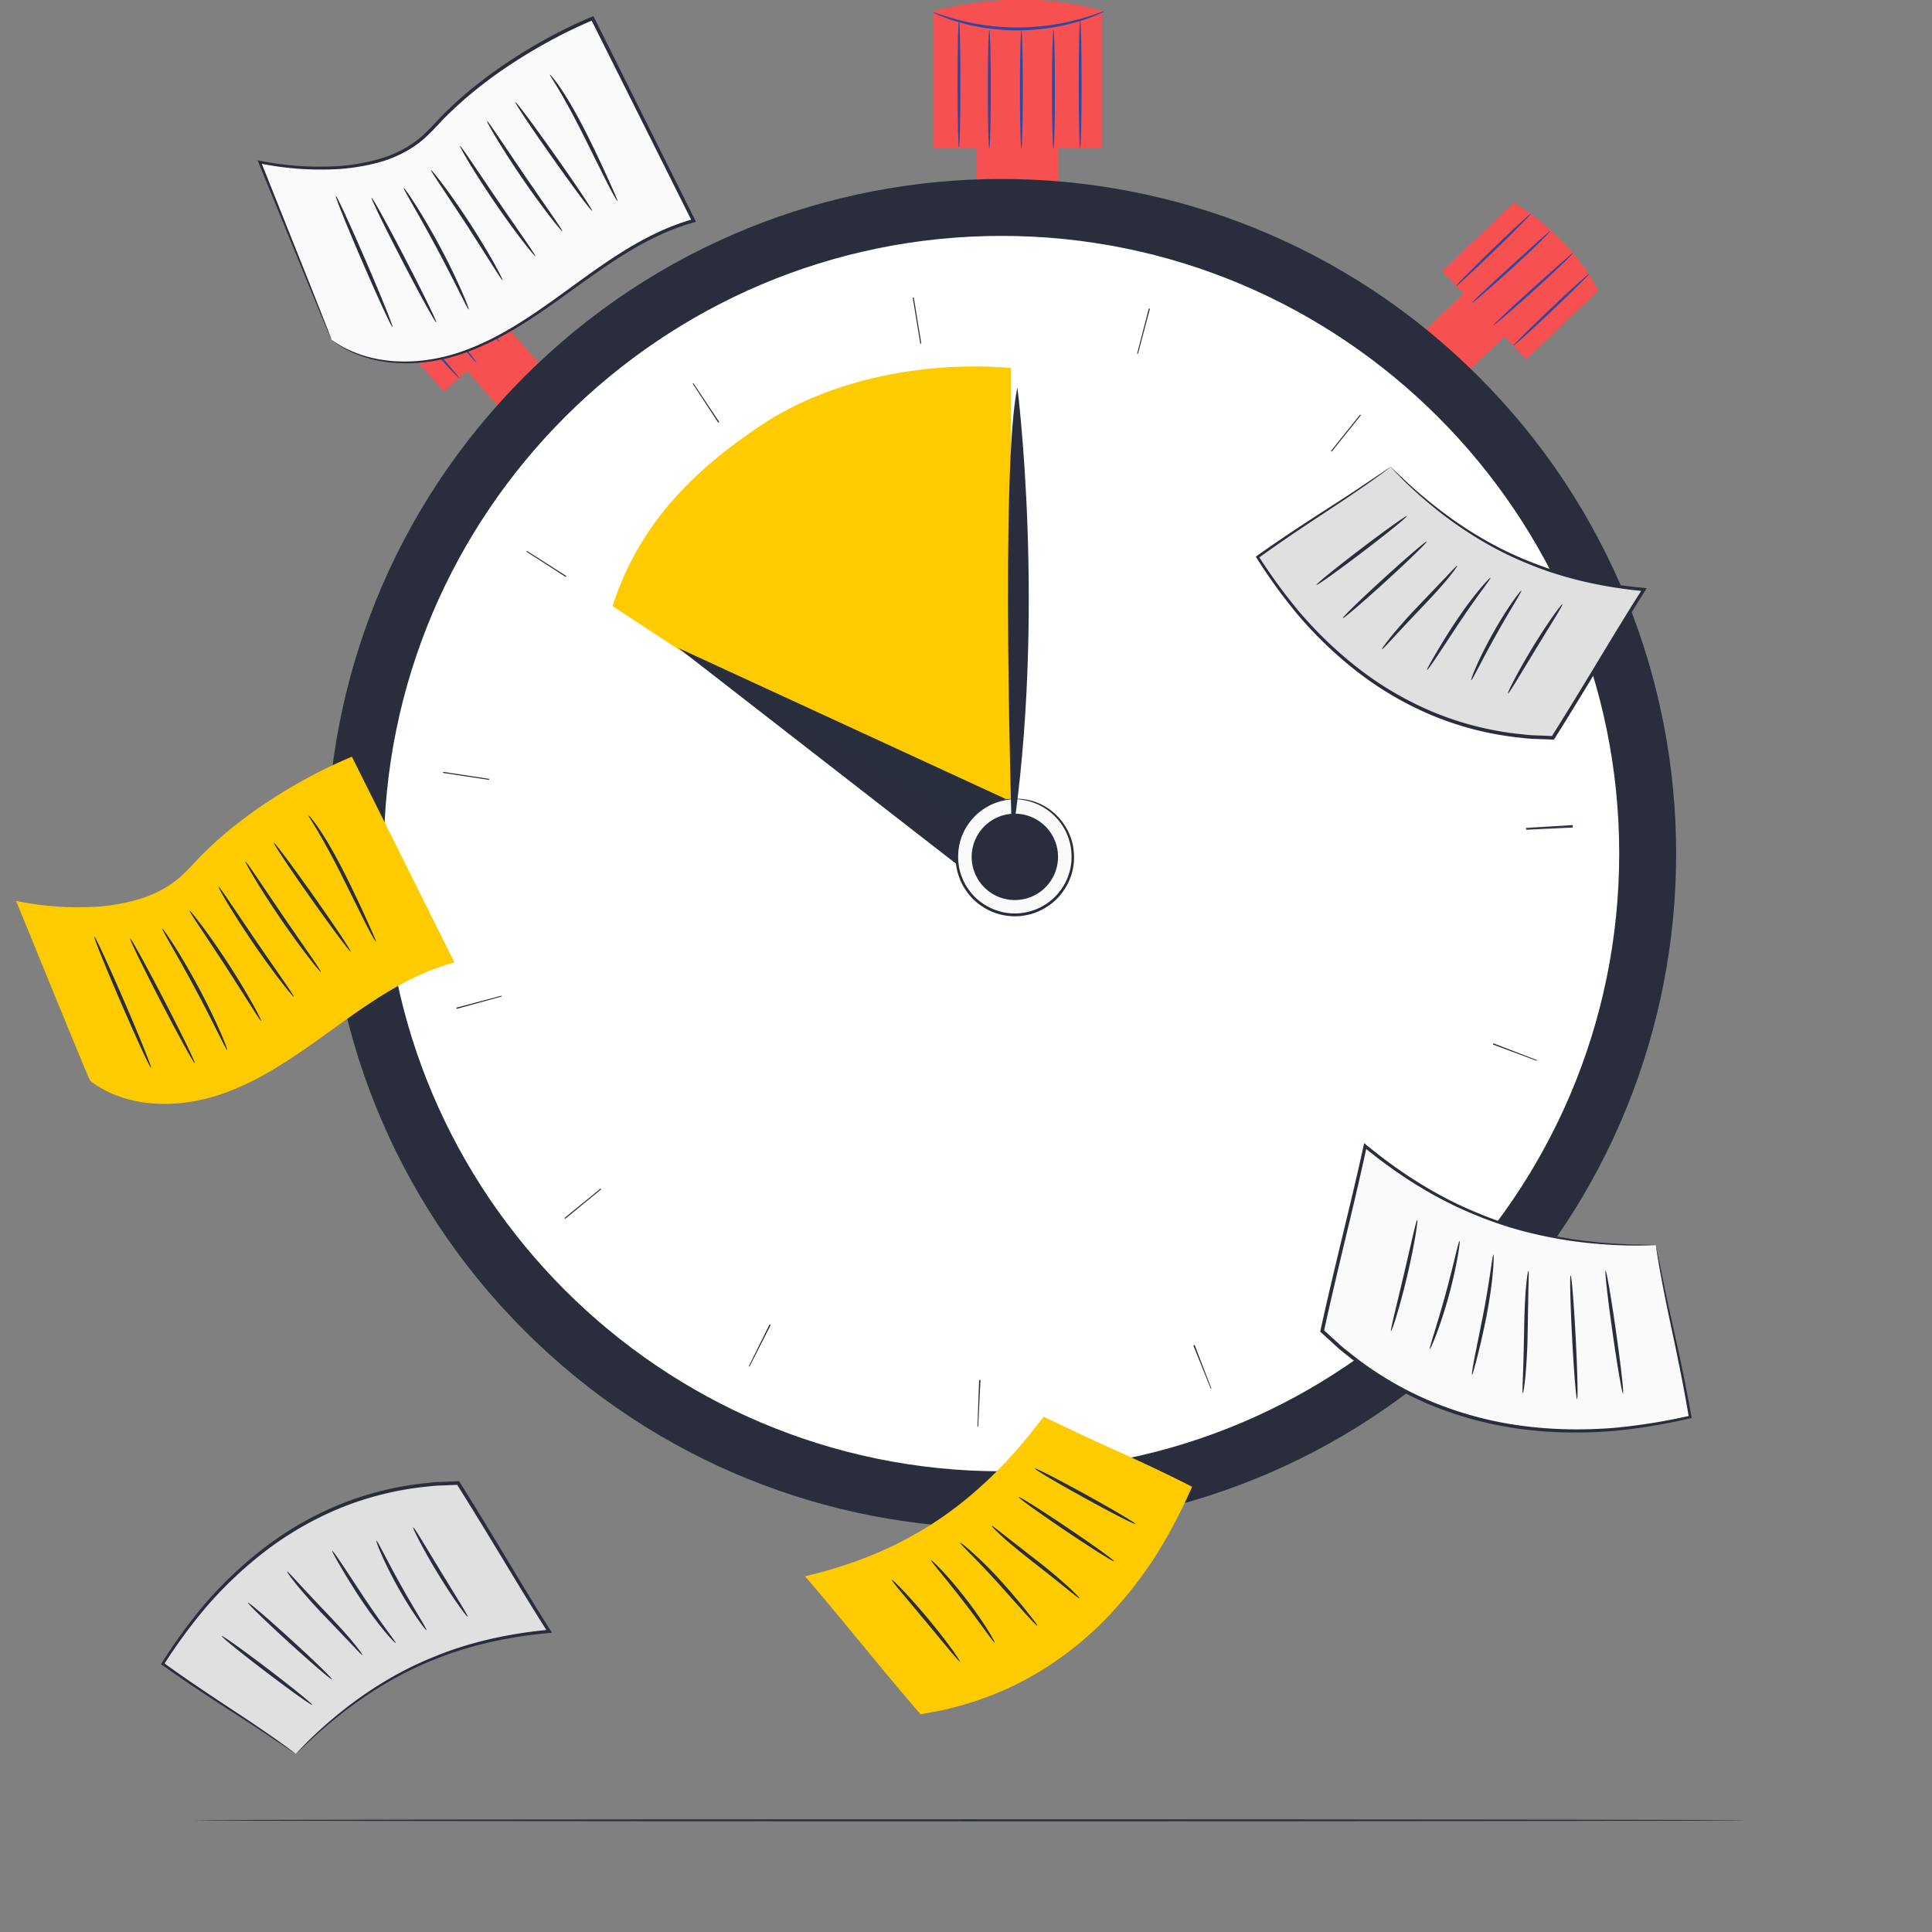
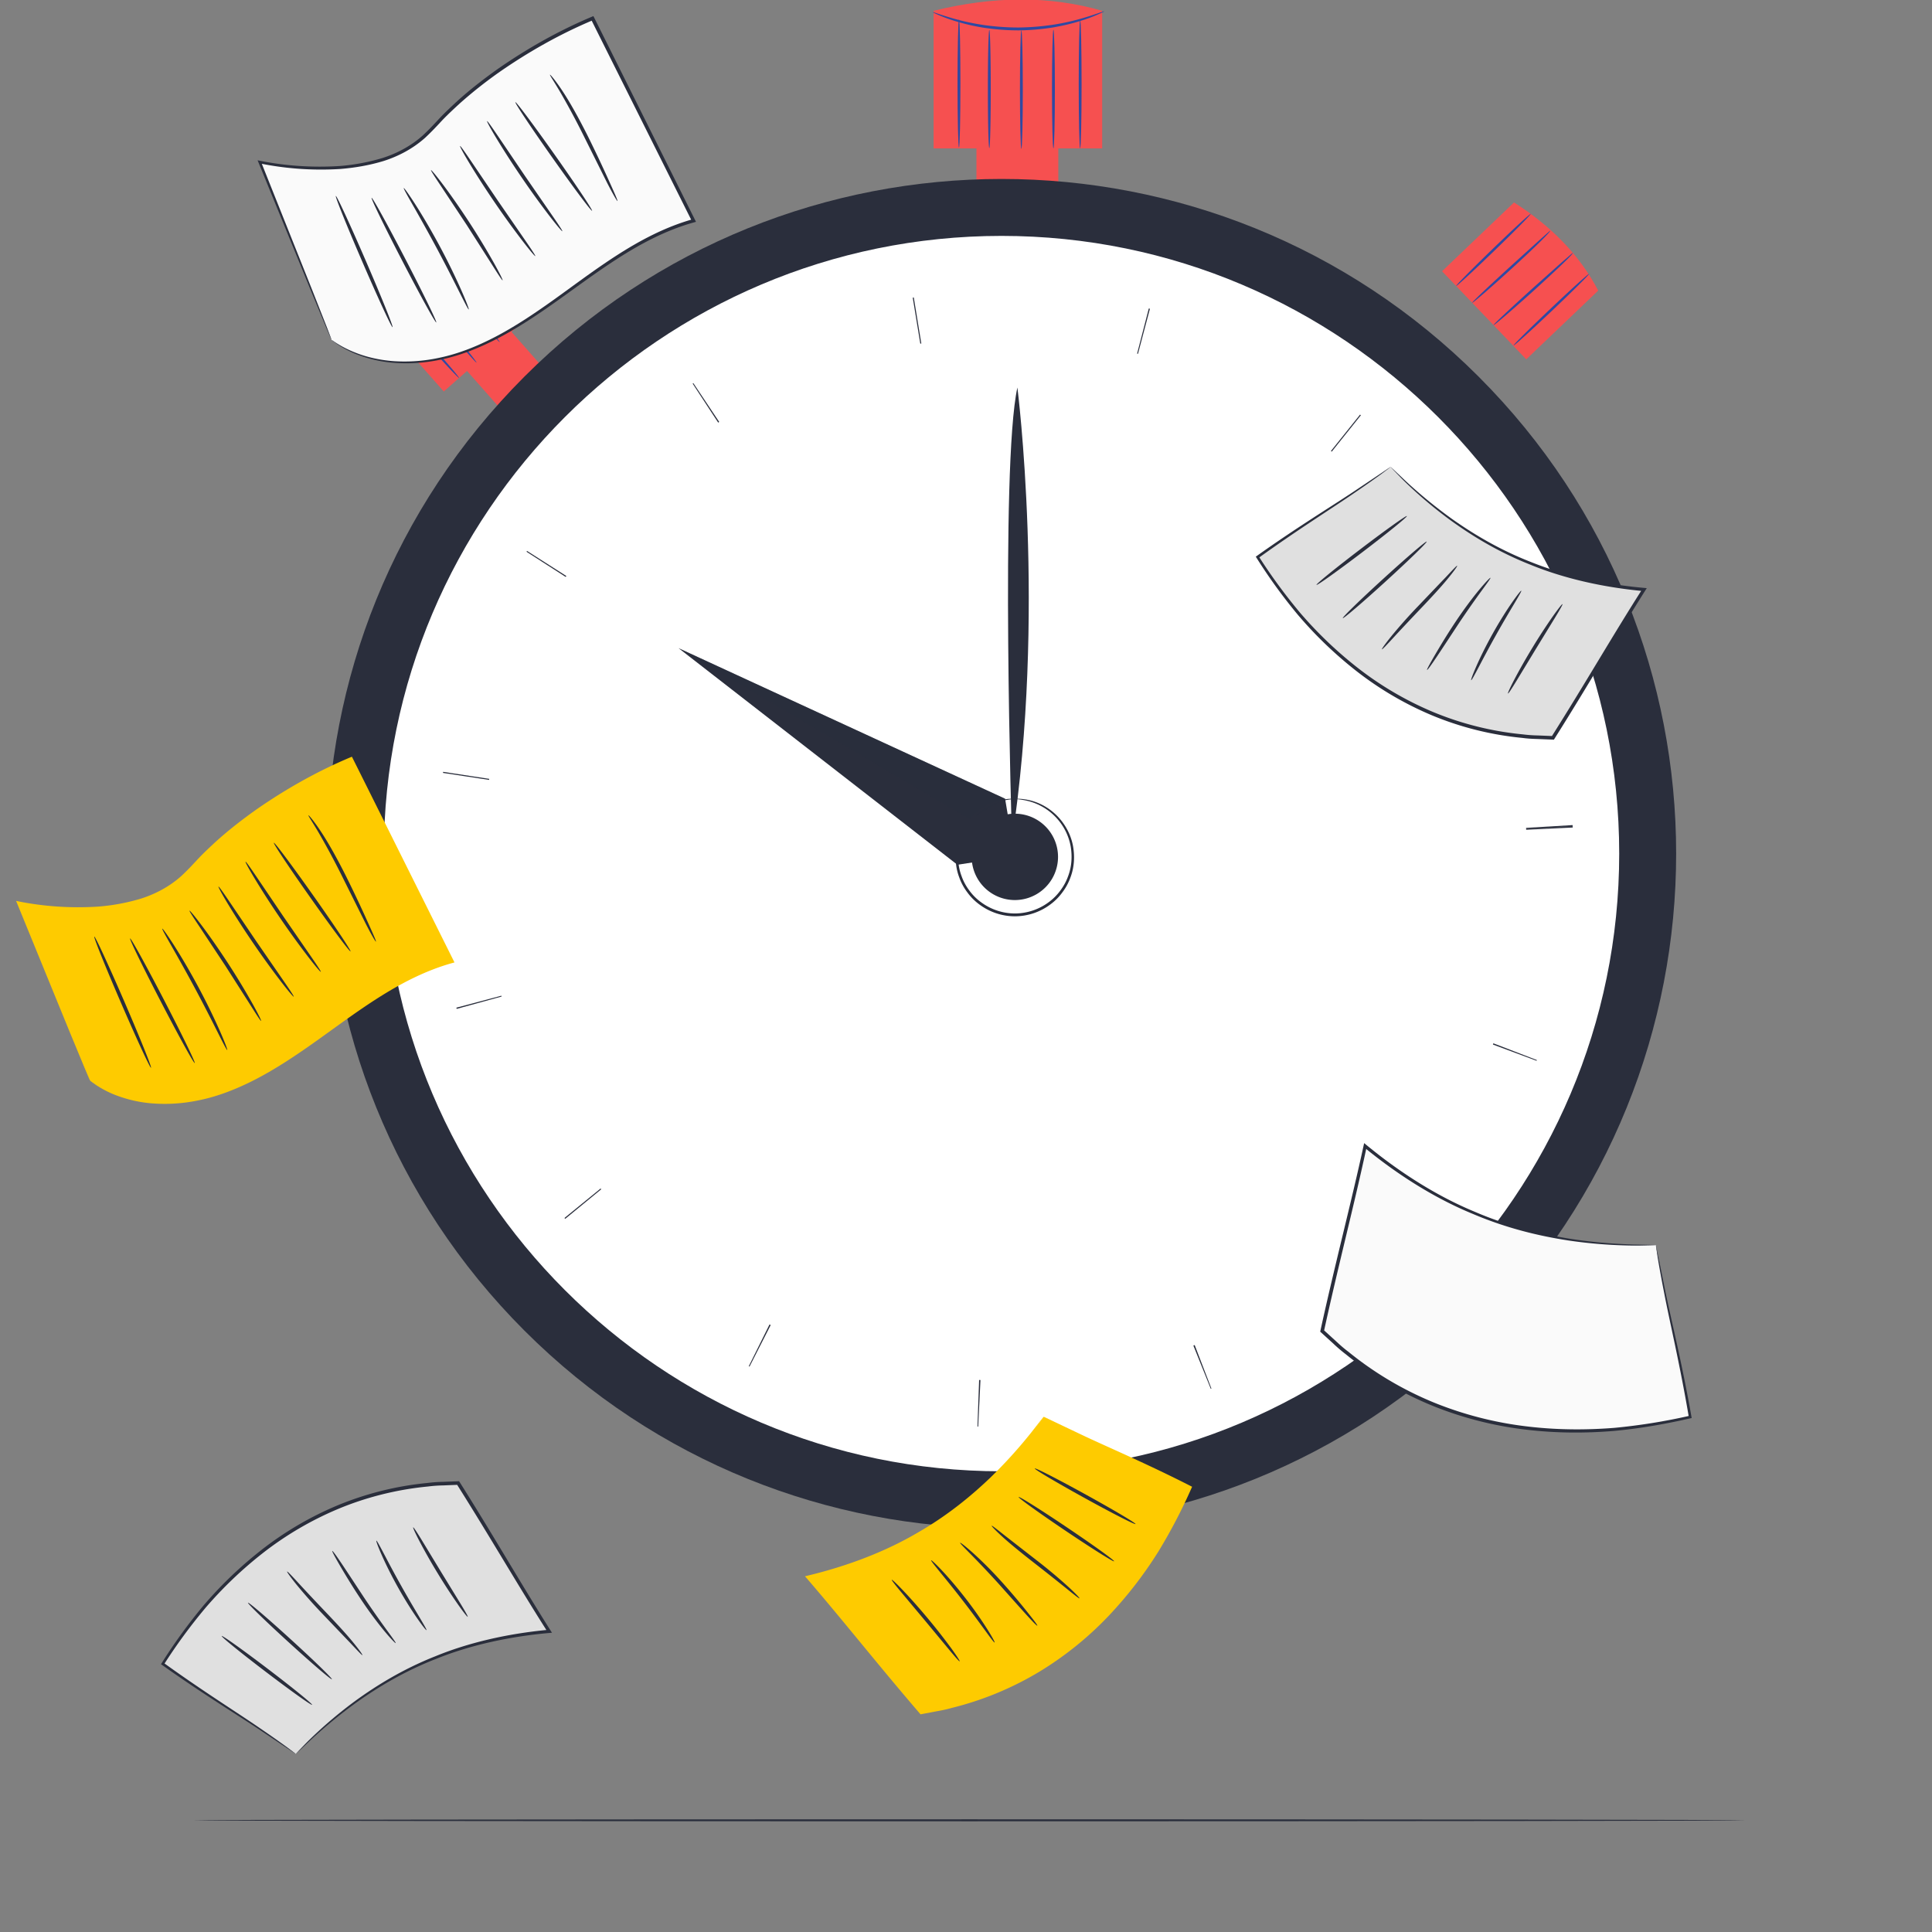
<svg xmlns="http://www.w3.org/2000/svg" fill="none" height="120" width="120">
  <rect width="100%" height="100%" fill="#808080" stroke="none" />
  <clipPath id="a">
    <path d="M0 0h120v120H0z" />
  </clipPath>
  <g clip-path="url(#a)">
    <path d="M108.436 113.062c0 .035-21.59.063-48.216.063-26.635 0-48.22-.028-48.22-.063 0-.034 21.585-.062 48.22-.062 26.626 0 48.216.028 48.216.062z" fill="#2a2e3c" />
    <path d="M65.733 6.848h-5.084v7.933h5.084z" fill="#f65050" />
    <path d="M68.458 9.22h-10.47V.67c3.665-.903 7.166-.958 10.47 0z" fill="#f65050" />
    <path d="M68.582.706c.004.011-.133.079-.387.191a9.792 9.792 0 0 1-1.102.406c-.474.152-1.05.29-1.698.403-.65.103-1.37.174-2.13.181-.76 0-1.483-.064-2.133-.16a12.865 12.865 0 0 1-1.702-.387 9.82 9.82 0 0 1-1.106-.395c-.255-.11-.393-.177-.388-.188.012-.031.578.206 1.528.461.475.13 1.05.25 1.692.345.644.087 1.357.146 2.107.145.75-.007 1.462-.072 2.105-.165a14.695 14.695 0 0 0 1.689-.361c.948-.264 1.512-.507 1.524-.476zM61.448 9.196c-.05 0-.09-1.641-.09-3.666s.04-3.666.09-3.666.089 1.641.089 3.666-.04 3.666-.09 3.666z" fill="#2f49a2" />
    <path d="M63.44 9.246c-.05 0-.09-1.649-.09-3.682 0-2.034.04-3.683.09-3.683.048 0 .088 1.649.088 3.683 0 2.033-.04 3.682-.089 3.682zM65.431 9.213c-.05 0-.09-1.649-.09-3.683s.04-3.683.09-3.683.09 1.65.09 3.683c0 2.034-.04 3.683-.09 3.683zM67.09 9.213c-.05 0-.089-1.783-.089-3.98 0-2.2.04-3.981.09-3.981s.088 1.782.088 3.98-.04 3.98-.089 3.98zM59.564 9.162c-.05 0-.09-1.782-.09-3.98 0-2.199.04-3.981.09-3.981s.089 1.782.089 3.98c0 2.199-.04 3.981-.09 3.981z" fill="#2f49a2" />
-     <path d="m94.68 19.713-2.54-2.658-4.148 3.964 2.54 2.657z" fill="#f65050" />
    <path d="m94.798 22.32-5.23-5.473 4.47-4.272c2.303 1.465 4.081 3.268 5.23 5.474z" fill="#f65050" />
    <path d="M90.443 17.763c-.03-.03.984-1.057 2.263-2.294 1.28-1.236 2.34-2.214 2.37-2.184.03.03-.984 1.058-2.264 2.294-1.279 1.237-2.34 2.215-2.369 2.184zM91.44 18.806c-.014-.015.247-.277.68-.688.433-.41 1.038-.97 1.71-1.585l1.728-1.565c.2-.18.376-.335.527-.47.127-.112.188-.17.195-.17.057.054-1.003 1.09-2.347 2.318a89.212 89.212 0 0 1-1.74 1.553c-.452.39-.739.623-.753.608zM92.767 20.195c-.014-.015.25-.279.69-.692.44-.413 1.053-.977 1.735-1.594l1.758-1.569.539-.468c.131-.113.192-.16.204-.164.026.017-.236.297-.67.712a97.72 97.72 0 0 1-3.494 3.164c-.457.392-.748.627-.762.611zM94.01 21.46c-.03-.03.997-1.051 2.292-2.28 1.295-1.228 2.369-2.198 2.398-2.168.029.03-.997 1.051-2.293 2.28-1.295 1.227-2.369 2.198-2.398 2.168z" fill="#2f49a2" />
    <path d="m30.63 19.322-2.757 2.432 3.796 4.301 2.756-2.432z" fill="#f65050" />
    <path d="m33.241 19.306-5.677 5.01-4.091-4.637c1.555-2.243 3.427-3.948 5.677-5.01z" fill="#f65050" />
    <path d="M28.514 23.477c-.032.028-1.018-1.025-2.202-2.352-1.185-1.328-2.12-2.427-2.089-2.455.032-.028 1.018 1.025 2.203 2.353 1.185 1.327 2.12 2.426 2.088 2.454zM29.597 22.522c-.016.013-.267-.258-.66-.707-.394-.449-.93-1.075-1.517-1.771l-1.495-1.79-.45-.545c-.107-.13-.161-.195-.162-.201.057-.056 1.05 1.045 2.223 2.437.588.696 1.11 1.334 1.483 1.8s.594.763.578.777zM31.037 21.251c-.017.013-.269-.262-.665-.717a124.59 124.59 0 0 1-1.524-1.797l-1.497-1.818-.447-.557a1.807 1.807 0 0 1-.156-.211c.019-.025.287.248.685.698a79.81 79.81 0 0 1 1.533 1.79c.59.707 1.115 1.353 1.49 1.826.374.473.597.772.58.786zM32.35 20.06c-.032.028-1.011-1.038-2.187-2.381-1.176-1.343-2.103-2.454-2.071-2.482.032-.028 1.01 1.038 2.186 2.381 1.176 1.343 2.103 2.454 2.071 2.482z" fill="#2f49a2" />
    <path d="M91.835 82.649c16.365-16.365 16.365-42.896 0-59.26-16.364-16.365-42.896-16.365-59.26 0-16.365 16.364-16.365 42.895 0 59.26 16.364 16.364 42.896 16.364 59.26 0z" fill="#2a2e3c" />
    <path d="M89.427 80.24c15.034-15.034 15.034-39.409 0-54.443-15.034-15.034-39.41-15.034-54.444 0s-15.034 39.41 0 54.443 39.41 15.034 54.444 0z" fill="#fff" />
    <path d="M62.206 91.647c-21.3 0-38.629-17.329-38.629-38.629 0-21.3 17.33-38.629 38.63-38.629 21.3 0 38.628 17.33 38.628 38.63 0 21.3-17.329 38.628-38.629 38.628zm0-76.995c-21.155 0-38.366 17.211-38.366 38.366s17.211 38.366 38.366 38.366 38.366-17.21 38.366-38.366c0-21.155-17.21-38.366-38.366-38.366z" fill="#2a2e3c" />
-     <path d="M38.047 37.645c1.604-4.98 4.89-8.347 9.245-11.246 4.355-2.9 10.293-3.985 15.506-3.544v31.027z" fill="#fecb00" />
    <path d="M59.465 53.712 42.148 40.259l20.28 9.351.596 3.554z" fill="#2a2e3c" />
    <path d="m42.148 40.26 18.083 10.632 2.197-1.282z" fill="#2a2e3c" opacity=".4" />
-     <path d="M64.402 56.557a3.604 3.604 0 1 0-2.735-6.668 3.604 3.604 0 0 0 2.735 6.668z" fill="#fafafa" />
    <path d="M63.034 49.619c.002.023-.321.004-.871.146a3.59 3.59 0 0 0-1.943 1.315 3.525 3.525 0 0 0-.653 1.49c-.098.58-.078 1.232.16 1.852.109.312.273.613.48.89.204.28.456.533.749.742a3.536 3.536 0 0 0 2.078.683 3.536 3.536 0 0 0 2.079-.682c.292-.21.544-.464.748-.743.207-.277.372-.578.481-.89.237-.62.257-1.272.16-1.851a3.528 3.528 0 0 0-.653-1.49 3.591 3.591 0 0 0-1.943-1.316c-.55-.143-.873-.123-.872-.146 0 0 .322-.045.888.079.555.123 1.38.475 2.026 1.306.316.411.586.933.698 1.54.108.601.093 1.282-.15 1.933a3.46 3.46 0 0 1-.5.935 3.458 3.458 0 0 1-.78.782 3.696 3.696 0 0 1-2.182.72 3.694 3.694 0 0 1-2.181-.72 3.456 3.456 0 0 1-.781-.782 3.456 3.456 0 0 1-.499-.935c-.244-.65-.259-1.332-.15-1.934a3.623 3.623 0 0 1 .697-1.54 3.588 3.588 0 0 1 2.026-1.305c.566-.124.888-.08.888-.08z" fill="#2a2e3c" />
    <path d="M63.034 50.54a2.682 2.682 0 1 1 0 5.364 2.682 2.682 0 0 1 0-5.364z" fill="#2a2e3c" />
    <path d="M62.857 52.165s-.739-23.202.335-28.096c0 0 1.795 14.066-.335 28.096zM60.758 88.607l-.046-.002.103-2.893.083.004zm14.446-2.346-1.081-2.685.08-.032 1.04 2.702zm-28.651-1.38-.044-.023 1.287-2.593.072.036zm40.922-6.659-2.064-2.029.054-.054 2.046 2.047zm-52.37-2.518-.044-.053 2.244-1.83.038.047zm60.335-9.817-2.713-1.01.028-.075 2.702 1.04zm-67.075-3.224-.02-.074 2.798-.743.013.05zm66.428-11.125-.002-.047 2.89-.174.004.082zm-.002-.052-.004-.064 2.89-.174.003.065zM30.377 48.44l-2.862-.434.01-.065 2.861.436zm60.871-9.963-.027-.053 2.571-1.33.031.06zm-56.11-2.642-2.435-1.565.032-.05 2.44 1.557zm47.58-7.783-.05-.04 1.808-2.26.05.04zm-38.11-1.804-1.586-2.422.044-.028 1.605 2.408zm26.074-4.272-.054-.014.726-2.802.07.018zm-13.52-.631-.47-2.857.065-.01.467 2.857z" fill="#2a2e3c" />
    <path d="M18.373 108.942c4.431-4.567 9.396-7.063 15.735-7.615-1.497-2.332-4.157-6.88-5.654-9.213-7.967.042-14.157 4.536-18.345 11.232 2.945 2.121 5.319 3.474 8.264 5.596z" fill="#e0e0e0" />
    <path d="M18.374 108.941c0 .004-.047-.026-.144-.09l-.434-.293-1.65-1.106c-1.433-.958-3.569-2.252-6.083-4.041l-.063-.044.041-.066a33.158 33.158 0 0 1 2.57-3.545 24.995 24.995 0 0 1 3.584-3.451 20.535 20.535 0 0 1 4.702-2.775 19.467 19.467 0 0 1 5.66-1.421 8.61 8.61 0 0 1 .951-.068l.947-.038.06-.003.033.053c2.061 3.26 3.879 6.432 5.647 9.218l.089.141-.166.015c-2.623.234-5.014.794-7.022 1.605-2.02.786-3.653 1.788-4.933 2.695a29.472 29.472 0 0 0-2.835 2.319l-.712.674-.18.169a.37.37 0 0 1-.062.052c0-.003.02-.025.06-.068l.173-.184c.156-.16.373-.396.676-.69a27.012 27.012 0 0 1 2.808-2.371c1.277-.924 2.912-1.948 4.943-2.752 2.018-.83 4.426-1.405 7.067-1.65l-.076.155c-1.781-2.787-3.606-5.955-5.663-9.207l.093.05-.935.038a8.535 8.535 0 0 0-.942.068c-1.973.19-3.868.678-5.597 1.402a20.451 20.451 0 0 0-4.66 2.736 25.03 25.03 0 0 0-3.567 3.41 33.514 33.514 0 0 0-2.574 3.51l-.021-.11c2.495 1.8 4.619 3.115 6.037 4.098.714.486 1.26.876 1.627 1.143l.409.308c.093.071.142.11.142.114z" fill="#2a2e3c" />
    <path d="M13.771 101.615c.037-.048 1.324.869 2.874 2.049s2.776 2.176 2.739 2.225-1.324-.868-2.874-2.049c-1.55-1.179-2.776-2.176-2.739-2.225zM15.402 99.548c.042-.045 1.242.982 2.68 2.295 1.44 1.313 2.573 2.414 2.531 2.459-.04.045-1.24-.982-2.68-2.295-1.439-1.313-2.572-2.414-2.53-2.46zM17.834 97.612c.025-.02.292.266.719.73.427.465 1.023 1.1 1.688 1.798.665.697 1.259 1.342 1.661 1.832.405.489.629.812.606.83-.025.02-.291-.267-.723-.726a3229.67 3229.67 0 0 1-1.705-1.784 32.05 32.05 0 0 1-1.646-1.848c-.398-.492-.623-.814-.6-.832zM24.575 102.054c-.022.018-.296-.26-.7-.745a24.35 24.35 0 0 1-1.463-1.982c-.535-.8-.982-1.547-1.3-2.09-.315-.544-.5-.887-.475-.903.06-.04.906 1.271 1.96 2.87.53.796 1.032 1.501 1.402 2.009.37.507.601.82.576.841zM26.49 101.251c-.025.016-.25-.262-.58-.738-.33-.475-.76-1.15-1.191-1.92-.431-.77-.782-1.49-1.015-2.02-.234-.529-.353-.866-.326-.879.059-.026.674 1.26 1.534 2.79.856 1.533 1.63 2.73 1.577 2.767zM29.05 100.421c-.025.017-.253-.269-.593-.751a35.77 35.77 0 0 1-1.258-1.93 35.784 35.784 0 0 1-1.139-2.002c-.273-.523-.422-.856-.396-.871.027-.015.226.292.533.793l1.192 1.965 1.2 1.959c.305.503.486.819.46.837z" fill="#2a2e3c" />
    <path d="M86.373 29c4.431 4.567 9.396 7.063 15.735 7.615-1.497 2.332-4.157 6.88-5.654 9.213-7.967-.043-14.157-4.536-18.345-11.232 2.945-2.121 5.319-3.474 8.264-5.596z" fill="#e0e0e0" />
    <path d="M86.374 29c0-.003-.047.027-.144.09l-.434.294-1.65 1.106c-1.433.958-3.569 2.252-6.083 4.04l-.063.045.041.066a33.21 33.21 0 0 0 2.57 3.544 24.995 24.995 0 0 0 3.584 3.452 20.535 20.535 0 0 0 4.702 2.775 19.464 19.464 0 0 0 5.66 1.421c.317.044.634.06.951.068l.947.038.06.003.033-.053c2.061-3.26 3.879-6.432 5.647-9.218l.089-.14-.166-.016c-2.623-.234-5.014-.794-7.022-1.605-2.02-.786-3.653-1.789-4.933-2.695a29.564 29.564 0 0 1-2.835-2.319l-.712-.675-.18-.168a.393.393 0 0 0-.062-.052c0 .003.02.025.06.068l.173.184c.156.16.373.396.676.69a27.023 27.023 0 0 0 2.808 2.37c1.277.925 2.912 1.949 4.943 2.753 2.018.83 4.426 1.405 7.067 1.65l-.076-.155c-1.781 2.787-3.606 5.955-5.663 9.207l.093-.05-.936-.038a8.535 8.535 0 0 1-.941-.068 19.345 19.345 0 0 1-5.597-1.402 20.451 20.451 0 0 1-4.66-2.736 25.03 25.03 0 0 1-3.567-3.41 33.503 33.503 0 0 1-2.574-3.51l-.021.11c2.495-1.8 4.618-3.115 6.037-4.098.714-.486 1.26-.876 1.627-1.143l.408-.308c.094-.071.143-.11.143-.114z" fill="#2a2e3c" />
    <path d="M81.771 36.327c.037.048 1.324-.869 2.874-2.049s2.776-2.177 2.739-2.225c-.037-.049-1.324.868-2.874 2.049-1.55 1.18-2.776 2.176-2.739 2.225zM83.403 38.394c.04.045 1.241-.982 2.68-2.295s2.572-2.414 2.53-2.46c-.04-.045-1.24.983-2.68 2.296-1.439 1.313-2.572 2.414-2.53 2.46zM85.834 40.33c.025.02.292-.266.719-.73.427-.465 1.023-1.1 1.688-1.798.665-.697 1.259-1.342 1.661-1.832.405-.489.629-.812.606-.83-.025-.02-.291.267-.723.726-.494.516-1.07 1.118-1.705 1.784a32.112 32.112 0 0 0-1.646 1.848c-.398.492-.623.814-.6.832zM92.575 35.888c-.022-.018-.296.26-.7.745-.403.485-.93 1.182-1.463 1.982-.535.8-.982 1.547-1.3 2.09-.315.544-.5.887-.475.903.06.04.906-1.271 1.96-2.87a60.59 60.59 0 0 1 1.402-2.01c.37-.506.601-.819.576-.84zM94.49 36.691c-.025-.016-.25.262-.58.737s-.76 1.15-1.191 1.92c-.431.772-.782 1.49-1.015 2.02-.234.53-.353.867-.326.88.059.026.674-1.26 1.534-2.79.856-1.533 1.63-2.73 1.577-2.767zM97.05 37.521c-.025-.017-.253.27-.593.75a35.77 35.77 0 0 0-1.258 1.93c-.468.769-.866 1.48-1.139 2.003-.273.523-.422.856-.396.87.027.016.226-.29.533-.793l1.192-1.964 1.2-1.959c.305-.503.486-.82.46-.837z" fill="#2a2e3c" />
    <path d="M102.851 77.332c-6.942.15-12.711-1.718-18.058-6.15-.625 2.96-2.045 8.531-2.67 11.49 6.219 6.075 14.47 7.331 22.855 5.341-.66-3.906-1.466-6.776-2.127-10.681z" fill="#fafafa" />
    <path d="M102.852 77.332c.002-.003.016.058.042.182l.111.56.431 2.124c.377 1.844 1.043 4.486 1.623 7.802l.014.076-.076.017c-1.433.328-3.009.62-4.712.781-1.703.143-3.53.154-5.427-.067a22.42 22.42 0 0 1-5.776-1.45 21.245 21.245 0 0 1-5.482-3.233 9.484 9.484 0 0 1-.792-.677l-.764-.695-.044-.04.014-.062c.898-4.112 1.918-7.968 2.68-11.488L84.73 71l.127.106c2.219 1.83 4.505 3.227 6.688 4.136 2.172.939 4.21 1.41 5.899 1.688 1.695.27 3.054.334 3.98.37l1.069.02.271.007c.06.001.089.003.088.005a.65.65 0 0 1-.098.007l-.276.009c-.243.004-.594.02-1.055.016a29.684 29.684 0 0 1-3.998-.314c-1.7-.261-3.753-.72-5.946-1.653-2.202-.903-4.513-2.302-6.75-4.136l.163-.057c-.754 3.53-1.766 7.389-2.661 11.492l-.032-.103.757.689c.25.233.506.463.784.67a21.11 21.11 0 0 0 5.423 3.203 22.314 22.314 0 0 0 5.719 1.447c1.88.224 3.693.219 5.387.085a36.631 36.631 0 0 0 4.691-.754l-.062.094c-.559-3.311-1.201-5.96-1.551-7.811a71.448 71.448 0 0 1-.389-2.134l-.083-.553a1.842 1.842 0 0 1-.023-.197z" fill="#2a2e3c" />
-     <path d="M100.808 86.551c-.06.009-.352-1.69-.651-3.795-.299-2.105-.492-3.817-.431-3.826.06-.009.352 1.69.651 3.795.299 2.104.492 3.818.431 3.826zM97.957 86.906c-.061.003-.2-1.716-.312-3.838-.11-2.123-.151-3.846-.09-3.85.061-.003.2 1.715.312 3.838.111 2.123.151 3.847.09 3.85zM94.585 86.544c-.032-.003-.018-.43.008-1.118.027-.689.052-1.639.07-2.69.019-1.053.052-2.008.113-2.698.058-.69.13-1.112.158-1.109.033.003.017.43-.002 1.118l-.046 2.692a36.195 36.195 0 0 1-.136 2.697c-.066.688-.136 1.11-.165 1.108zM92.757 77.93c.029.001.026.428-.034 1.114-.061.685-.187 1.629-.386 2.66a45.652 45.652 0 0 1-.59 2.619c-.17.665-.287 1.074-.317 1.067-.03-.006.033-.427.163-1.101l.526-2.627c.198-1.026.348-1.96.448-2.637.1-.678.158-1.099.19-1.096zM90.654 77.084c.03.005-.011.394-.122 1.015a27.57 27.57 0 0 1-.55 2.403c-.256.93-.533 1.757-.757 2.347-.223.59-.387.945-.414.935-.03-.01.081-.384.265-.986.185-.6.437-1.43.692-2.354a83.65 83.65 0 0 0 .61-2.377c.15-.611.245-.99.276-.983zM88.028 75.765c.03.005-.015.401-.122 1.036-.108.634-.28 1.506-.506 2.462-.225.956-.46 1.813-.647 2.429-.187.615-.324.99-.353.981-.03-.008.053-.398.201-1.022l.583-2.44.568-2.441c.146-.625.245-1.011.276-1.005z" fill="#2a2e3c" />
    <path d="M64.827 88.001c-3.764 5.235-8.369 8.473-14.64 9.966 1.846 2.116 5.187 6.278 7.033 8.394 7.978-1.224 13.515-6.646 16.719-13.977-3.267-1.69-5.846-2.693-9.112-4.382z" fill="#fecb00" />
    <path d="M64.826 88c0-.003.052.02.158.07l.478.228 1.818.864c1.578.748 3.911 1.729 6.695 3.148l.069.035-.032.07a33.636 33.636 0 0 1-2.05 3.934 25.366 25.366 0 0 1-3.079 3.991 20.808 20.808 0 0 1-4.3 3.477 19.738 19.738 0 0 1-5.461 2.264 8.838 8.838 0 0 1-.944.209l-.942.179-.06.011-.041-.048c-2.549-2.962-4.842-5.87-7.026-8.4L50 97.906l.161-.039c2.595-.624 4.908-1.54 6.8-2.65 1.908-1.088 3.396-2.336 4.545-3.433a29.926 29.926 0 0 0 2.496-2.745l.613-.782c.065-.08.115-.145.156-.197a.426.426 0 0 1 .055-.06.555.555 0 0 1-.049.077l-.147.21c-.133.183-.315.452-.576.792a27.46 27.46 0 0 1-2.463 2.792c-1.142 1.116-2.629 2.384-4.545 3.491-1.9 1.131-4.227 2.065-6.837 2.702l.052-.165c2.198 2.529 4.497 5.434 7.041 8.388l-.1-.037.933-.177c.313-.055.626-.117.934-.207a19.581 19.581 0 0 0 5.401-2.235 20.75 20.75 0 0 0 4.265-3.434 25.342 25.342 0 0 0 3.068-3.948 33.991 33.991 0 0 0 2.06-3.9l.037.106c-2.767-1.433-5.091-2.437-6.659-3.21-.787-.381-1.392-.691-1.8-.904l-.455-.248a1.675 1.675 0 0 1-.16-.093z" fill="#fecb00" />
    <path d="M70.53 94.66c-.03.054-1.456-.675-3.183-1.628-1.729-.953-3.105-1.769-3.076-1.823.03-.053 1.454.675 3.183 1.629 1.728.953 3.105 1.769 3.075 1.822zM69.198 96.974c-.034.05-1.39-.802-3.026-1.904-1.637-1.103-2.936-2.037-2.902-2.088.034-.051 1.389.801 3.026 1.904 1.637 1.102 2.936 2.037 2.902 2.088zM67.05 99.276c-.022.023-.332-.224-.83-.627a145.41 145.41 0 0 0-1.957-1.551c-.77-.6-1.46-1.16-1.938-1.59-.477-.43-.75-.72-.73-.741.021-.024.33.224.832.62l1.973 1.535a32.567 32.567 0 0 1 1.923 1.608c.473.435.746.724.726.746zM59.635 95.823c.02-.021.335.218.811.644a24.828 24.828 0 0 1 1.76 1.77 40.893 40.893 0 0 1 1.612 1.901c.398.498.635.813.611.834-.054.047-1.094-1.141-2.388-2.587a60.754 60.754 0 0 0-1.703-1.805c-.446-.453-.725-.733-.703-.757zM57.835 96.912c.021-.02.289.226.69.654.4.427.93 1.04 1.477 1.748a24.968 24.968 0 0 1 1.317 1.873c.313.495.483.816.458.832-.055.035-.862-1.163-1.951-2.57-1.084-1.409-2.039-2.493-1.991-2.537zM55.39 98.124c.022-.02.293.233.705.666.412.432.963 1.047 1.546 1.747a36.892 36.892 0 0 1 1.44 1.838c.35.483.55.795.526.813-.025.019-.269-.259-.65-.717l-1.486-1.792-1.494-1.785c-.38-.459-.61-.749-.587-.77z" fill="#2a2e3c" />
    <path d="M20.597 21.12c2.24 1.663 5.36 1.704 8.004.816 2.644-.887 4.93-2.578 7.189-4.213 2.259-1.635 4.6-3.269 7.288-4.012L36.804 1.143s-6.01 2.364-10.027 6.916c-3.25 3.684-10.645 2.009-10.645 2.009z" fill="#fafafa" />
    <g fill="#2a2e3c">
      <path d="M20.598 21.12s-.033-.061-.088-.187l-.24-.565-.906-2.186-3.307-8.085-.057-.14.15.03c1.498.3 3.176.438 4.946.325a12.634 12.634 0 0 0 2.682-.504c.89-.287 1.754-.744 2.48-1.394.357-.328.702-.698 1.05-1.075.352-.37.73-.724 1.113-1.077.775-.7 1.616-1.353 2.498-1.98 1.777-1.235 3.725-2.352 5.845-3.243L36.857 1l.047.093.814 1.63 5.454 10.941.057.114-.123.034c-1.752.488-3.314 1.332-4.727 2.236-1.415.91-2.698 1.881-3.941 2.757-1.24.879-2.445 1.663-3.632 2.27-1.186.606-2.35 1.044-3.446 1.264a10.211 10.211 0 0 1-2.976.19 8.064 8.064 0 0 1-2.166-.496 6.484 6.484 0 0 1-1.236-.63c-.123-.088-.219-.156-.292-.21a.66.66 0 0 1-.092-.073c.021-.03.51.43 1.646.848.563.207 1.287.39 2.15.46.86.062 1.862.023 2.94-.217 1.081-.226 2.23-.666 3.401-1.274 1.174-.609 2.367-1.395 3.601-2.277 1.236-.88 2.516-1.858 3.938-2.777 1.418-.913 2.996-1.773 4.777-2.273l-.066.148-5.466-10.935-.814-1.63.14.053c-2.093.879-4.038 1.99-5.802 3.213a27.515 27.515 0 0 0-2.48 1.96c-.381.35-.757.699-1.106 1.064-.343.37-.685.736-1.061 1.083-.756.672-1.648 1.139-2.558 1.43-.915.28-1.834.43-2.729.501a19.11 19.11 0 0 1-4.995-.351l.093-.11 3.231 8.096.87 2.209.22.577c.05.131.07.202.07.202z" />
      <path d="M24.38 20.32c-.055.024-.89-1.78-1.862-4.03-.972-2.25-1.715-4.094-1.659-4.118.057-.025.89 1.78 1.863 4.03.972 2.25 1.715 4.094 1.659 4.118zM27.096 20.026c-.054.029-.997-1.681-2.106-3.818s-1.963-3.893-1.908-3.921c.054-.028.997 1.681 2.105 3.818 1.109 2.137 1.963 3.893 1.91 3.921zM29.113 19.22c-.029.012-.246-.415-.594-1.106-.347-.692-.829-1.645-1.385-2.685a116.69 116.69 0 0 0-1.465-2.642c-.383-.672-.618-1.09-.59-1.107.024-.016.306.372.725 1.026.418.653.967 1.575 1.526 2.618a40.59 40.59 0 0 1 1.331 2.722c.313.711.48 1.161.452 1.173zM31.216 17.41c-.027.015-.276-.37-.67-.993l-1.549-2.431-1.591-2.404c-.41-.614-.66-.997-.635-1.016.024-.017.319.333.763.925s1.034 1.427 1.65 2.374a44.716 44.716 0 0 1 1.497 2.472c.36.646.56 1.058.535 1.072zM33.247 15.905c-.024.017-.326-.336-.784-.93a52.41 52.41 0 0 1-1.718-2.376 53.3 53.3 0 0 1-1.59-2.463c-.387-.643-.606-1.053-.58-1.068.026-.017.293.363.713.983l1.641 2.423 1.661 2.409c.424.616.682 1.003.657 1.022zM34.926 14.36c-.023.018-.325-.336-.784-.93a52.508 52.508 0 0 1-1.717-2.375 53.27 53.27 0 0 1-1.59-2.464c-.387-.643-.607-1.052-.581-1.068.027-.016.293.363.714.984l1.64 2.423 1.661 2.409c.426.616.683 1.002.657 1.021zM36.775 13.092c-.05.036-1.158-1.446-2.473-3.309-1.315-1.863-2.34-3.402-2.29-3.437.05-.035 1.156 1.446 2.472 3.31 1.315 1.862 2.34 3.401 2.29 3.436zM38.352 12.486c-.027.013-.278-.42-.646-1.137l-1.404-2.816a48.804 48.804 0 0 0-1.48-2.77c-.405-.693-.69-1.102-.662-1.123.021-.016.352.362.795 1.04.446.676.993 1.652 1.545 2.753a81.727 81.727 0 0 1 1.347 2.848c.332.734.533 1.19.505 1.205z" />
    </g>
    <path d="M5.6 67.12c2.238 1.663 5.359 1.704 8.003.817s4.93-2.578 7.189-4.213c2.259-1.635 4.6-3.27 7.288-4.012l-6.274-12.568s-6.01 2.363-10.027 6.916c-3.25 3.683-10.645 2.008-10.645 2.008z" fill="#fecb00" />
    <path d="M5.598 67.12s-.033-.061-.088-.187l-.24-.565-.906-2.186-3.307-8.085-.057-.14.15.03c1.498.3 3.177.438 4.946.324a12.638 12.638 0 0 0 2.682-.503c.89-.287 1.753-.744 2.48-1.394.356-.328.702-.698 1.05-1.075.351-.37.73-.724 1.113-1.077.775-.7 1.616-1.353 2.498-1.98 1.777-1.235 3.725-2.352 5.845-3.243l.093-.039.047.093.814 1.63c1.92 3.854 3.766 7.555 5.454 10.941l.057.114-.123.034c-1.752.488-3.314 1.332-4.727 2.236-1.415.91-2.698 1.881-3.94 2.757-1.241.878-2.446 1.663-3.633 2.27-1.185.606-2.35 1.044-3.445 1.263a10.211 10.211 0 0 1-2.977.19 8.061 8.061 0 0 1-2.165-.495c-.57-.214-.97-.461-1.237-.63l-.292-.21a.625.625 0 0 1-.092-.073c.021-.03.51.43 1.646.848.563.207 1.287.39 2.15.46.86.062 1.861.023 2.94-.217 1.081-.226 2.23-.666 3.401-1.274 1.174-.609 2.367-1.395 3.601-2.277 1.236-.88 2.517-1.858 3.938-2.777 1.418-.913 2.996-1.773 4.777-2.273l-.066.148-5.465-10.935-.814-1.63.14.053c-2.093.879-4.038 1.99-5.802 3.213a27.548 27.548 0 0 0-2.481 1.96c-.381.35-.756.698-1.106 1.064-.343.37-.684.736-1.06 1.083-.756.672-1.648 1.139-2.558 1.43-.915.28-1.834.43-2.729.501a19.11 19.11 0 0 1-4.995-.351l.093-.11 3.231 8.096.869 2.208.221.578c.049.131.069.202.069.202z" fill="#fecb00" />
    <path d="M9.379 66.32c-.056.024-.89-1.78-1.863-4.03-.972-2.25-1.715-4.094-1.659-4.118s.89 1.78 1.863 4.03c.972 2.25 1.715 4.094 1.659 4.118zM12.094 66.027c-.054.028-.997-1.682-2.106-3.819s-1.963-3.893-1.908-3.92c.054-.029.997 1.68 2.106 3.818 1.108 2.137 1.963 3.893 1.908 3.92zM14.114 65.22c-.03.012-.247-.415-.595-1.106-.346-.691-.829-1.644-1.385-2.684-.557-1.04-1.082-1.97-1.465-2.643-.383-.672-.618-1.09-.59-1.107.024-.016.306.373.725 1.026.418.654.967 1.575 1.526 2.619a40.396 40.396 0 0 1 1.332 2.722c.312.71.478 1.16.452 1.173zM16.217 63.409c-.027.016-.276-.368-.67-.993l-1.55-2.431-1.59-2.404c-.41-.614-.66-.997-.635-1.016.024-.017.319.333.763.925s1.034 1.427 1.65 2.374a44.791 44.791 0 0 1 1.497 2.472c.36.647.56 1.058.535 1.073zM18.243 61.904c-.024.018-.326-.335-.784-.929a52.41 52.41 0 0 1-1.718-2.376 53.3 53.3 0 0 1-1.59-2.463c-.387-.643-.606-1.053-.58-1.068.026-.017.293.363.713.983l1.64 2.423 1.662 2.409c.425.616.682 1.003.657 1.022zM19.925 60.36c-.024.018-.326-.336-.784-.93a52.284 52.284 0 0 1-1.718-2.375 53.131 53.131 0 0 1-1.59-2.464c-.387-.643-.607-1.052-.581-1.068.027-.017.293.363.714.984l1.64 2.423 1.662 2.408c.425.616.682 1.003.657 1.022zM21.773 59.093c-.05.036-1.158-1.446-2.472-3.309-1.316-1.863-2.342-3.402-2.291-3.437.05-.035 1.156 1.446 2.472 3.31 1.315 1.862 2.34 3.401 2.29 3.436zM23.35 58.485c-.027.014-.278-.419-.646-1.136L21.3 54.533a48.805 48.805 0 0 0-1.48-2.77c-.405-.693-.69-1.102-.662-1.123.021-.017.352.362.795 1.04.446.676.993 1.651 1.545 2.753a81.814 81.814 0 0 1 1.347 2.847c.332.735.533 1.191.505 1.205z" fill="#2a2e3c" />
  </g>
</svg>